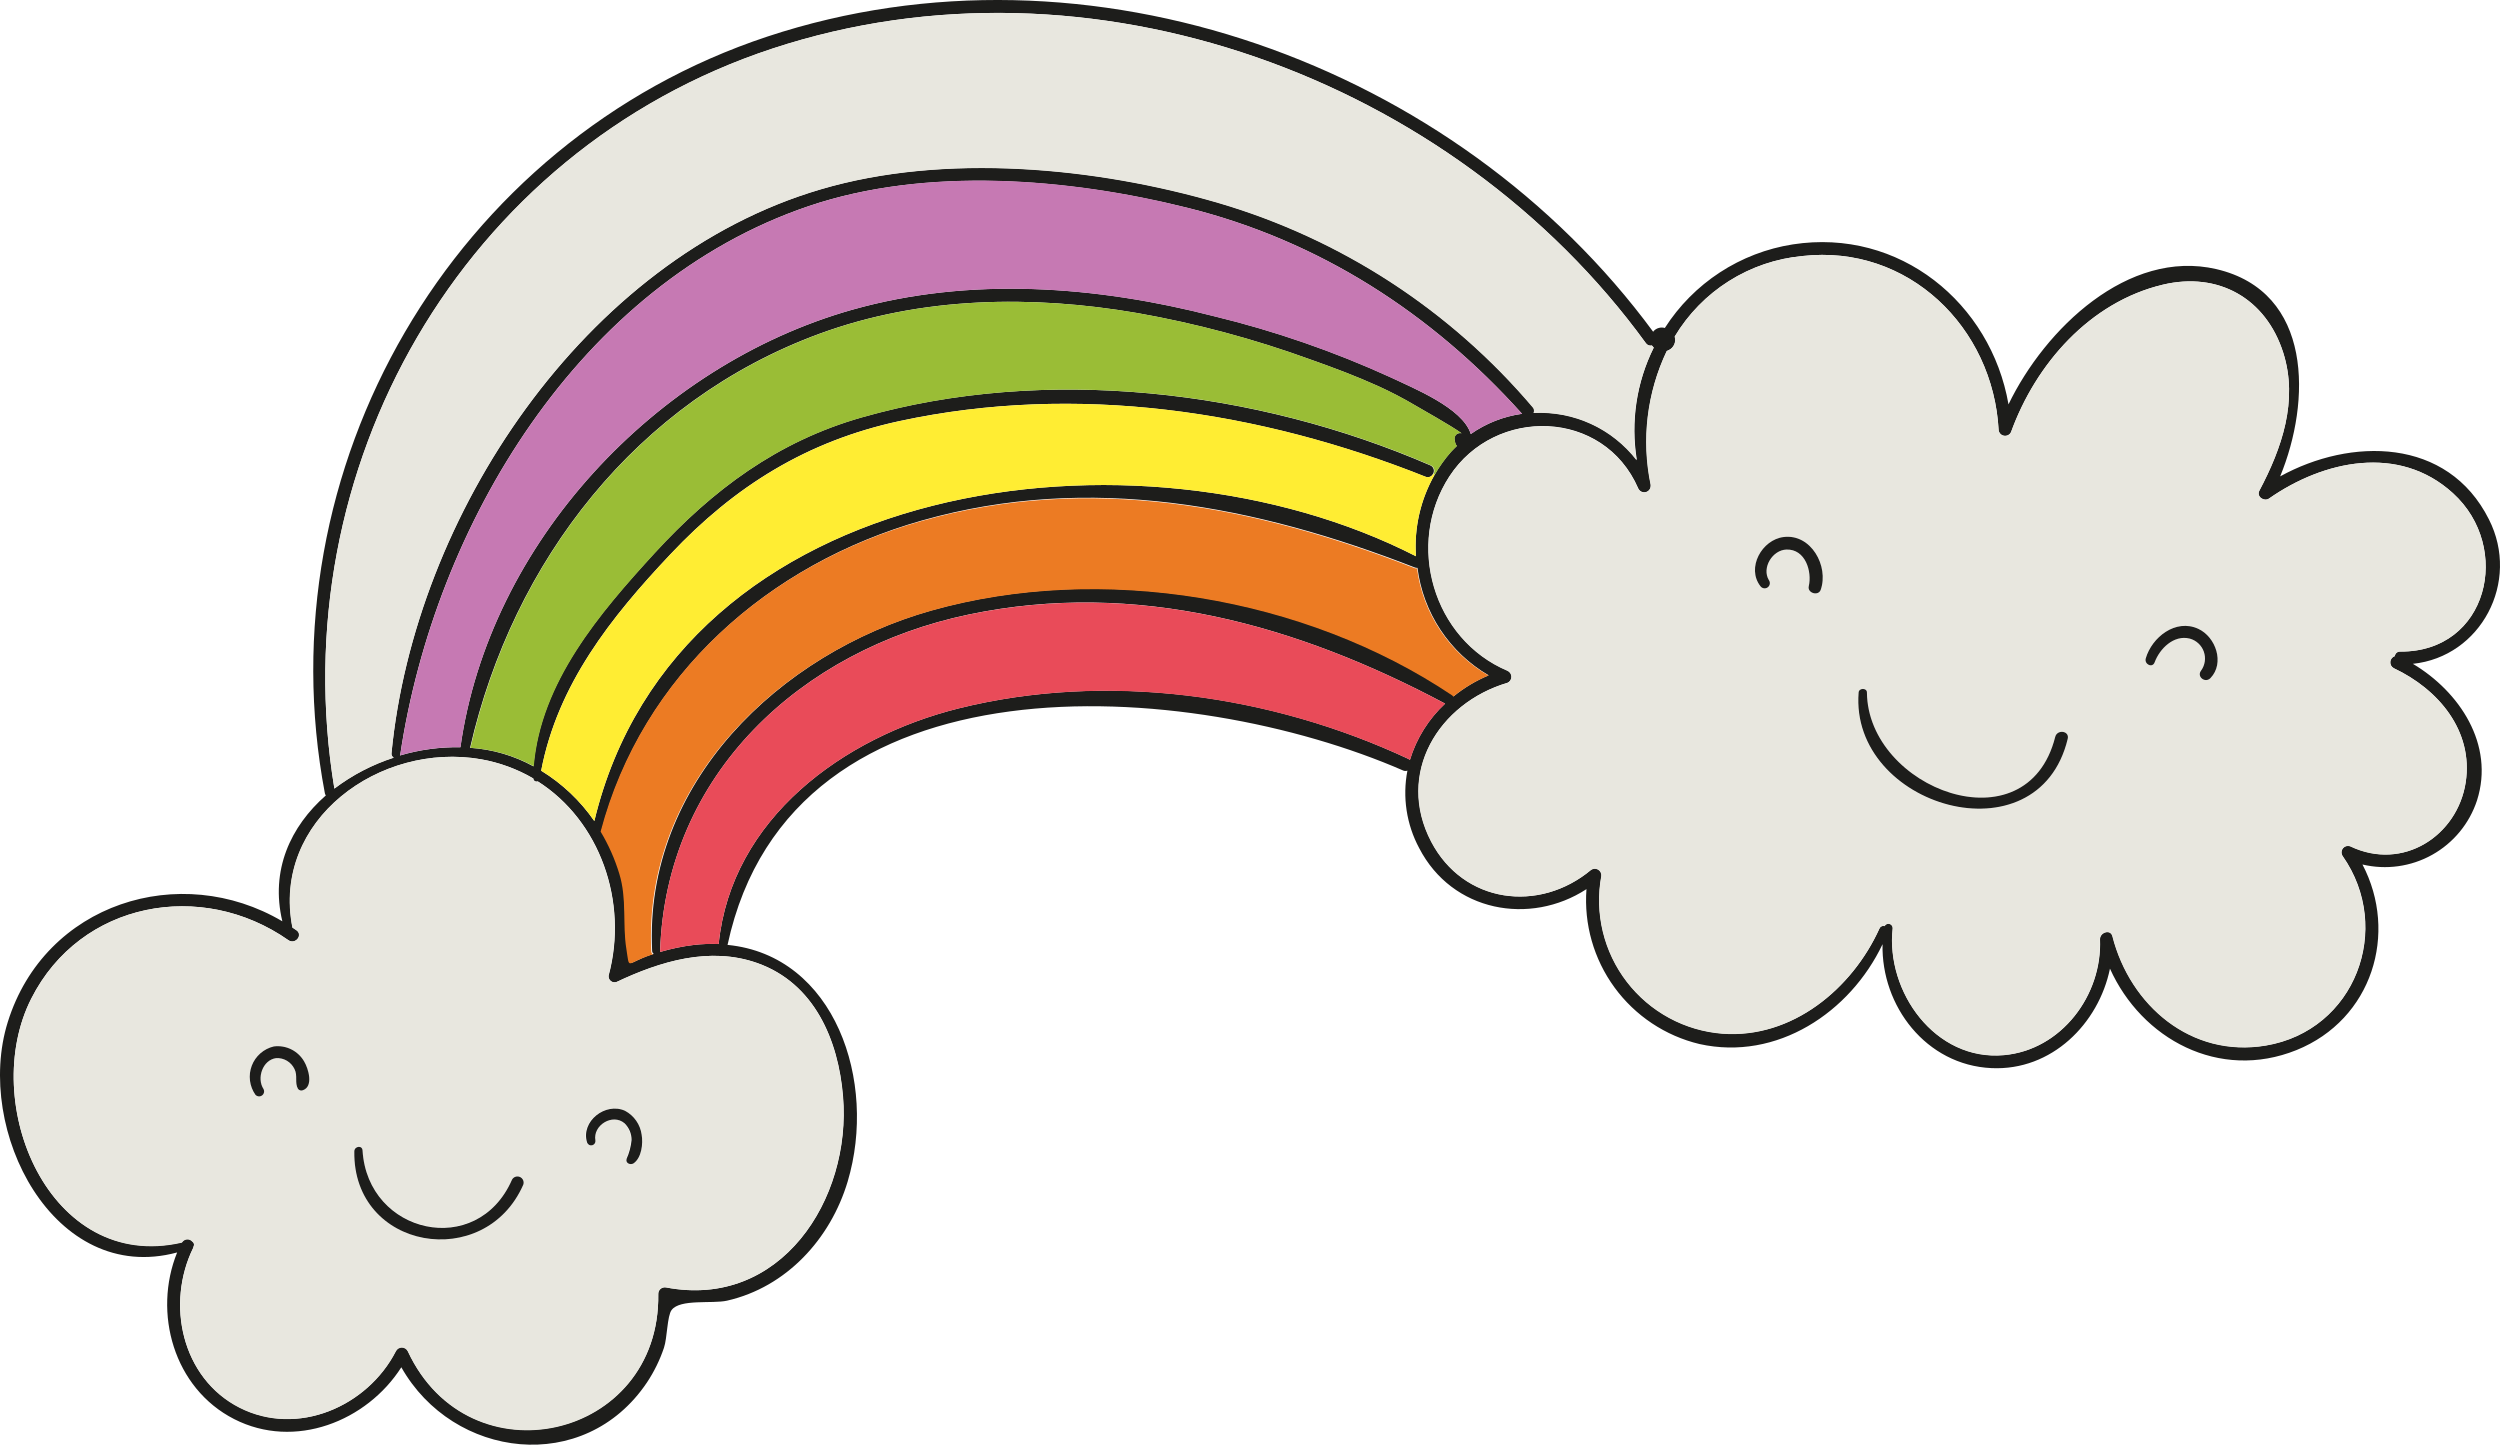
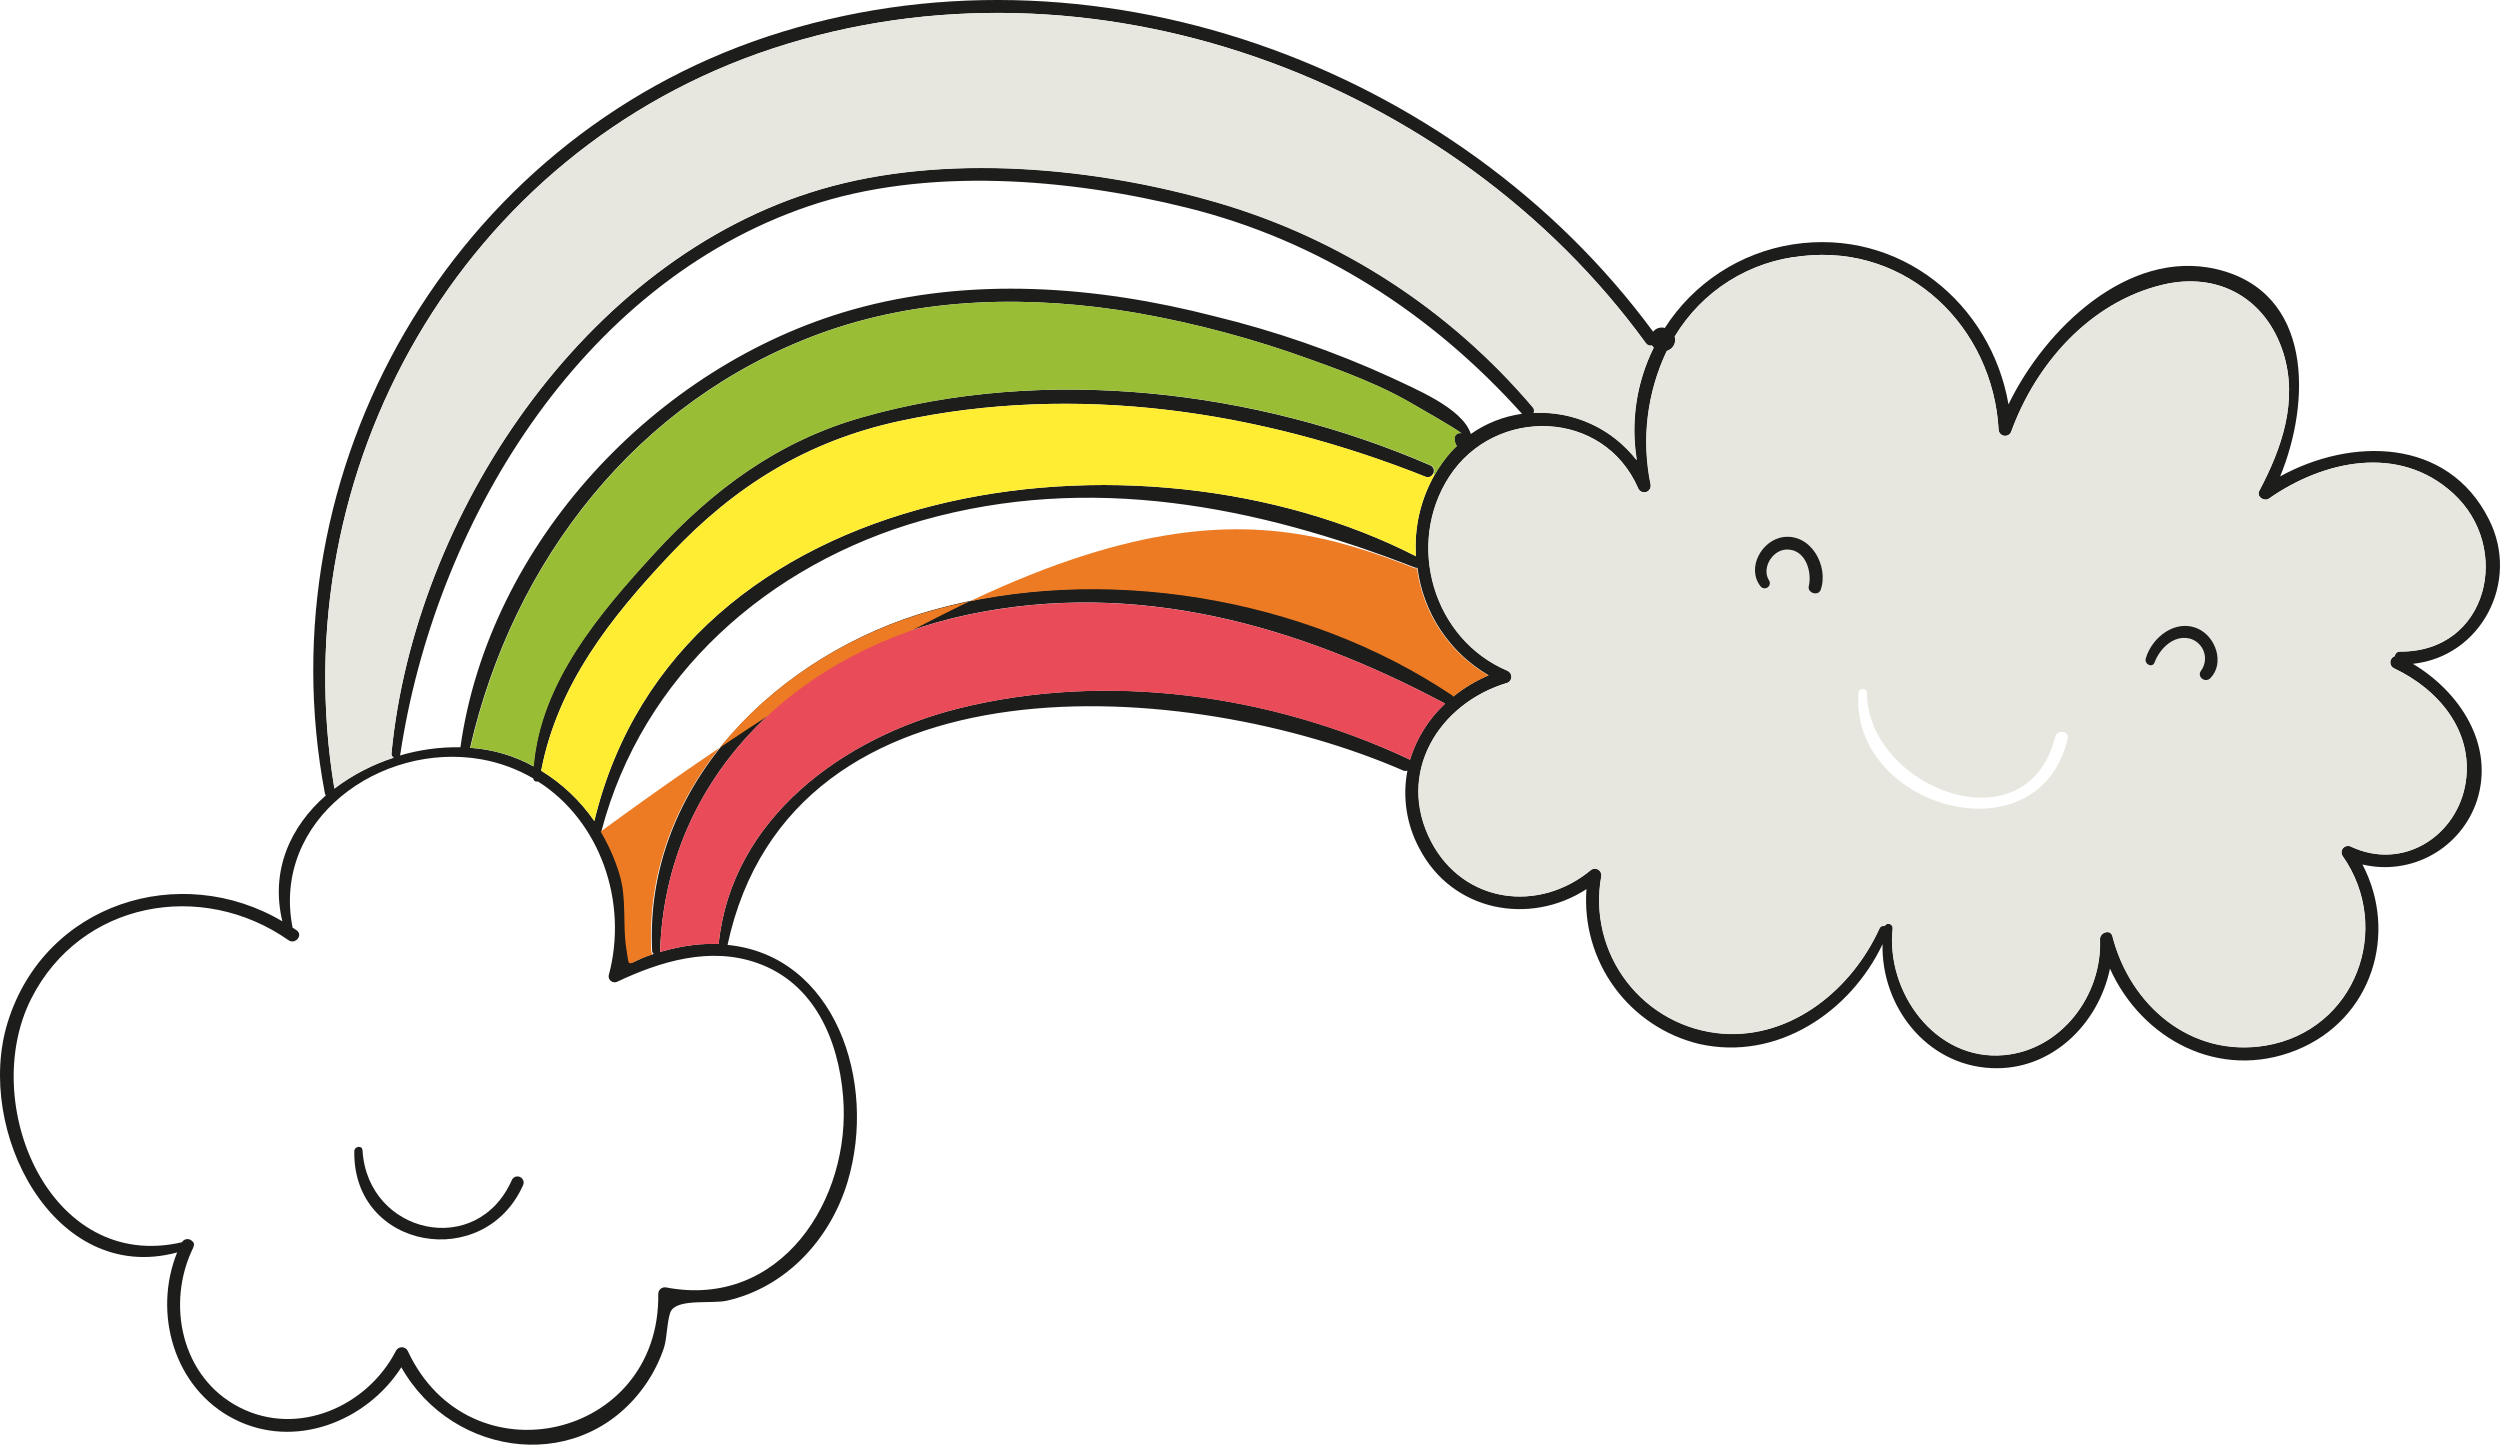
<svg xmlns="http://www.w3.org/2000/svg" viewBox="0 0 276 160" fill="none">
  <path d="M266.38 73.286C271.526 76.349 275.428 82.202 273.462 88.366C272.624 90.916 270.86 93.058 268.517 94.368C266.175 95.679 263.426 96.061 260.815 95.44C264.787 103.011 261.911 112.541 253.531 115.93C244.981 119.373 236.43 114.694 232.94 106.936C231.689 113.015 226.504 118.231 219.865 117.92C212.629 117.593 207.677 111.041 207.833 104.239C204.265 111.763 196.173 117.166 187.622 115.261C183.85 114.358 180.523 112.141 178.236 109.007C175.95 105.874 174.855 102.028 175.146 98.16C168.928 102.21 160.323 100.687 156.677 93.629C155.274 91.012 154.816 87.993 155.379 85.078C155.238 85.128 155.084 85.128 154.943 85.078C131.476 74.848 87.371 71.459 80.321 104.317C92.183 105.483 96.877 119.397 93.582 130.442C91.693 136.762 86.827 142.102 80.258 143.595C78.618 143.96 75.097 143.377 74.149 144.621C73.651 145.266 73.667 147.73 73.301 148.795C72.847 150.146 72.217 151.432 71.428 152.619C64.518 162.911 50.028 161.069 44.307 150.948C40.491 156.918 32.539 160.082 25.854 156.669C19.169 153.257 16.86 144.924 19.557 138.27C5.931 141.947 -2.861 124.768 0.855 112.844C4.951 99.692 19.899 95.051 31.171 101.713C29.826 96.077 32.072 91.234 35.974 87.814C35.918 87.744 35.881 87.661 35.865 87.573C29.056 51.684 49.966 15.546 84.728 4.034C120.182 -7.695 160.75 7.05 182.515 36.635L182.562 36.55C182.716 36.384 182.913 36.265 183.132 36.205C183.35 36.144 183.58 36.145 183.798 36.208C185.365 33.758 187.435 31.669 189.869 30.078C192.304 28.488 195.049 27.432 197.922 26.981C209.714 25.154 219.796 33.464 221.739 44.642C225.765 36.301 234.953 27.455 244.678 29.709C255.381 32.205 255.133 44.346 251.728 52.594C259.501 48.303 270.213 48.248 274.775 57.335C278.281 64.238 273.882 72.509 266.38 73.286ZM272.21 86.368C273.073 80.671 269.194 76.077 264.282 73.776C264.153 73.71 264.047 73.607 263.977 73.481C263.907 73.355 263.876 73.211 263.888 73.067C263.899 72.923 263.953 72.786 264.043 72.673C264.132 72.56 264.253 72.475 264.39 72.431C264.406 72.288 264.476 72.157 264.586 72.064C264.696 71.971 264.838 71.925 264.981 71.933C274.667 72.003 277.418 60.46 270.811 54.452C264.841 49.01 256.516 50.837 250.507 55.035C249.963 55.415 249.085 54.832 249.435 54.172C251.914 49.508 253.749 44.237 252.07 38.936C250.15 32.912 244.88 29.981 238.785 31.427C230.717 33.347 224.747 40.172 222.019 47.704C221.952 47.844 221.843 47.959 221.706 48.032C221.569 48.105 221.413 48.132 221.26 48.11C221.107 48.087 220.965 48.016 220.855 47.907C220.745 47.797 220.674 47.655 220.651 47.502C220.052 36.13 210.654 26.95 198.994 28.264C196.114 28.535 193.338 29.48 190.889 31.022C188.441 32.564 186.39 34.66 184.901 37.141C184.991 37.427 184.974 37.737 184.854 38.012C184.734 38.288 184.519 38.511 184.249 38.641C184.177 38.682 184.102 38.716 184.023 38.742C181.836 43.339 181.214 48.526 182.251 53.511C182.255 53.55 182.255 53.589 182.251 53.627C182.25 53.793 182.192 53.953 182.087 54.08C181.982 54.208 181.837 54.296 181.675 54.33C181.513 54.363 181.345 54.34 181.198 54.265C181.051 54.19 180.934 54.066 180.867 53.915C177.058 45.116 165.072 44.852 160.035 52.57C155.161 60.056 158.224 70.565 166.448 74.04C166.575 74.098 166.683 74.192 166.759 74.31C166.835 74.427 166.875 74.564 166.875 74.705C166.875 74.845 166.835 74.982 166.759 75.1C166.683 75.217 166.575 75.311 166.448 75.369C158.822 77.623 154.081 85.389 158.022 92.913C161.597 99.746 169.915 100.826 175.667 96.023C175.781 95.942 175.916 95.896 176.056 95.891C176.196 95.885 176.334 95.921 176.454 95.992C176.574 96.064 176.671 96.168 176.733 96.294C176.794 96.419 176.818 96.56 176.802 96.699C176.426 98.735 176.483 100.827 176.968 102.84C177.454 104.853 178.357 106.741 179.619 108.382C180.881 110.023 182.474 111.38 184.295 112.366C186.115 113.352 188.123 113.944 190.187 114.103C197.844 114.663 204.474 109.175 207.498 102.506C207.542 102.395 207.625 102.306 207.732 102.254C207.838 102.202 207.96 102.192 208.073 102.226C208.124 102.128 208.206 102.051 208.307 102.008C208.408 101.964 208.52 101.957 208.626 101.987C208.731 102.018 208.823 102.083 208.885 102.174C208.947 102.264 208.976 102.373 208.967 102.482C208.19 109.478 213.631 117.15 221.234 116.474C227.615 115.907 232.116 109.82 231.844 103.695C231.844 102.917 233.018 102.513 233.228 103.353C235.186 111.009 241.926 116.785 250.142 115.417C260.053 113.761 264.235 102.49 258.638 94.507C258.551 94.379 258.507 94.227 258.512 94.072C258.518 93.917 258.573 93.768 258.67 93.647C258.766 93.526 258.899 93.44 259.049 93.4C259.199 93.36 259.357 93.369 259.501 93.426C265.277 96.209 271.285 92.276 272.21 86.368ZM182.57 38.376C182.496 38.304 182.429 38.226 182.367 38.143C182.242 38.173 182.111 38.163 181.992 38.116C181.872 38.069 181.77 37.986 181.699 37.879C160.385 8.535 120.29 -6.172 85.311 5.356C50.984 16.65 31.093 51.816 36.915 87.06C38.892 85.558 41.107 84.399 43.468 83.632C43.381 83.588 43.311 83.517 43.266 83.431C43.221 83.345 43.205 83.246 43.219 83.15C45.753 56.986 64.463 28.59 90.636 20.887C104.324 16.845 121.052 18.438 134.554 22.395C148.066 26.362 160.121 34.198 169.231 44.937C169.311 45.02 169.364 45.126 169.382 45.24C169.4 45.354 169.383 45.471 169.332 45.574C171.509 45.458 173.682 45.872 175.664 46.78C177.647 47.689 179.379 49.065 180.712 50.79C180.02 46.56 180.67 42.219 182.57 38.376ZM160.462 76.885C161.638 75.923 162.947 75.138 164.349 74.553C162.216 73.312 160.398 71.597 159.035 69.539C157.672 67.482 156.801 65.139 156.49 62.691C156.393 62.7 156.294 62.687 156.203 62.652C138.666 55.827 120.314 52.197 101.79 57.46C84.891 62.256 70.923 74.506 66.399 91.755C67.277 93.219 67.972 94.785 68.466 96.419C69.298 99.202 68.777 101.992 69.244 104.713C69.632 107.138 69.174 106.268 71.957 105.374L72.182 105.312C72.127 105.276 72.081 105.228 72.048 105.171C72.016 105.115 71.998 105.051 71.995 104.985C71.07 86.485 86.081 72.112 102.871 67.378C121.682 62.061 144.178 65.824 160.393 76.706C160.427 76.761 160.451 76.822 160.462 76.885ZM162.375 47.914C164.057 46.732 165.997 45.967 168.034 45.683C158.053 34.575 145.631 26.561 131.064 22.939C117.982 19.682 102.225 18.368 89.275 22.76C63.904 31.365 47.984 58.035 44.191 83.282C44.186 83.326 44.173 83.368 44.152 83.407C46.318 82.766 48.57 82.46 50.829 82.497C54 59.97 72.392 40.343 94.056 34.202C107.107 30.502 121.037 31.559 134.057 34.91C140.769 36.54 147.31 38.807 153.591 41.68C155.907 42.807 161.496 45.015 162.375 47.914ZM155.651 83.896C156.375 81.517 157.716 79.371 159.537 77.678C143.214 68.995 125.452 63.958 106.936 67.845C88.42 71.731 73.511 85.467 72.874 105.016C72.878 105.042 72.878 105.068 72.874 105.094C74.091 104.733 75.337 104.473 76.597 104.317C77.508 104.214 78.425 104.181 79.341 104.216C80.748 90.333 93.139 81.378 105.825 78.206C122.218 74.118 140.291 76.652 155.488 83.78C155.546 83.813 155.601 83.852 155.651 83.896ZM160.571 48.474C160.562 48.375 160.577 48.276 160.615 48.184C160.654 48.092 160.714 48.011 160.791 47.949C160.867 47.886 160.958 47.842 161.056 47.823C161.153 47.803 161.254 47.808 161.349 47.836C160.222 47.005 156.848 45.131 156.273 44.782C154.92 43.98 153.524 43.253 152.091 42.605C149.665 41.509 147.17 40.576 144.667 39.69C138.469 37.434 132.087 35.72 125.592 34.568C113.932 32.554 101.681 32.733 90.472 36.845C70.262 44.269 56.636 61.929 51.894 82.559C54.347 82.72 56.736 83.418 58.89 84.604C59.667 75.276 66.158 67.72 72.252 61.066C78.688 54.071 85.832 48.738 95.097 46.087C115.393 40.281 138.713 43.048 157.897 51.373C157.985 51.409 158.063 51.463 158.127 51.532C158.191 51.601 158.239 51.683 158.268 51.773C158.297 51.862 158.306 51.957 158.294 52.051C158.283 52.144 158.251 52.234 158.2 52.314C158.126 52.467 157.996 52.585 157.836 52.643C157.676 52.701 157.5 52.694 157.345 52.625C139.008 45.326 118.814 42.286 99.311 46.484C89.112 48.691 81.121 53.635 74.001 61.206C67.44 68.156 61.564 75.556 59.745 85.086C62.067 86.509 64.066 88.402 65.614 90.644C74.786 52.43 125.802 45.776 156.319 61.408C156.108 58.267 156.827 55.134 158.387 52.399C158.899 51.508 159.498 50.669 160.175 49.896C160.385 49.663 160.61 49.453 160.828 49.236C160.739 49.136 160.678 49.016 160.649 48.886C160.618 48.746 160.602 48.606 160.571 48.474ZM73.511 142.126C86.158 144.574 94.032 132.425 93.076 121.037C92.563 114.818 89.921 108.545 83.593 106.314C78.362 104.472 72.905 106.128 68.093 108.405C67.986 108.447 67.869 108.46 67.755 108.443C67.642 108.426 67.534 108.379 67.444 108.308C67.353 108.236 67.283 108.142 67.24 108.035C67.198 107.928 67.183 107.812 67.199 107.698C69.399 99.544 66.228 90.597 59.38 86.267C59.325 86.288 59.267 86.296 59.209 86.29C59.151 86.284 59.095 86.264 59.047 86.232C58.998 86.2 58.958 86.157 58.929 86.106C58.9 86.056 58.884 85.999 58.882 85.941C57.102 84.902 55.152 84.186 53.122 83.826C41.983 81.868 29.973 90.527 32.298 102.404L32.741 102.7C33.518 103.228 32.593 104.324 31.847 103.796C22.27 97.088 8.908 99.497 3.459 110.232C-2.387 121.744 5.426 140.548 20.086 137.143C20.142 137.046 20.221 136.964 20.316 136.904C20.41 136.844 20.518 136.807 20.629 136.796C20.741 136.785 20.854 136.801 20.958 136.843C21.062 136.884 21.155 136.95 21.229 137.034C21.317 137.092 21.381 137.18 21.408 137.282C21.435 137.384 21.424 137.492 21.376 137.586C21.367 137.642 21.351 137.697 21.33 137.749C18.321 143.875 19.977 152.06 26.437 155.371C32.896 158.683 40.56 155.255 43.701 149.153C43.76 149.027 43.853 148.922 43.971 148.847C44.087 148.773 44.223 148.734 44.362 148.734C44.5 148.734 44.636 148.773 44.753 148.847C44.87 148.922 44.963 149.027 45.022 149.153C51.793 163.696 72.905 158.939 72.672 142.856C72.67 142.752 72.69 142.649 72.732 142.554C72.773 142.458 72.835 142.373 72.912 142.304C72.99 142.235 73.081 142.183 73.181 142.152C73.28 142.121 73.385 142.112 73.488 142.126H73.511Z" fill="#1D1D1B" />
  <path d="M264.287 73.777C269.2 76.109 273.079 80.672 272.216 86.37C271.322 92.278 265.282 96.211 259.475 93.451C259.331 93.394 259.173 93.385 259.023 93.425C258.874 93.465 258.741 93.551 258.644 93.672C258.548 93.793 258.492 93.942 258.487 94.097C258.481 94.252 258.525 94.404 258.613 94.532C264.209 102.515 260.027 113.786 250.116 115.442C241.9 116.81 235.161 111.034 233.202 103.378C232.992 102.538 231.787 102.966 231.818 103.72C232.083 109.845 227.59 115.931 221.208 116.499C213.621 117.167 208.172 109.464 208.942 102.507C208.951 102.398 208.922 102.289 208.859 102.199C208.797 102.108 208.705 102.043 208.6 102.012C208.494 101.982 208.382 101.989 208.281 102.033C208.181 102.076 208.098 102.153 208.048 102.251C207.934 102.217 207.812 102.227 207.706 102.279C207.599 102.331 207.516 102.42 207.473 102.53C204.449 109.2 197.818 114.688 190.162 114.128C188.097 113.969 186.09 113.377 184.269 112.391C182.448 111.405 180.855 110.048 179.593 108.407C178.331 106.766 177.428 104.878 176.943 102.865C176.457 100.852 176.401 98.76 176.776 96.724C176.793 96.585 176.769 96.444 176.707 96.319C176.645 96.194 176.548 96.089 176.428 96.017C176.308 95.945 176.17 95.91 176.03 95.916C175.891 95.921 175.755 95.967 175.641 96.048C169.889 100.828 161.572 99.748 157.996 92.938C154.055 85.414 158.773 77.648 166.422 75.394C166.55 75.336 166.658 75.242 166.733 75.124C166.809 75.007 166.849 74.87 166.849 74.73C166.849 74.59 166.809 74.452 166.733 74.335C166.658 74.217 166.55 74.123 166.422 74.065C158.198 70.59 155.135 60.073 160.009 52.595C165.046 44.877 177.033 45.141 180.841 53.94C180.908 54.091 181.025 54.215 181.172 54.29C181.319 54.365 181.488 54.388 181.649 54.355C181.811 54.321 181.956 54.233 182.061 54.105C182.166 53.977 182.224 53.818 182.225 53.652C182.229 53.614 182.229 53.575 182.225 53.536C181.188 48.551 181.81 43.364 183.997 38.767C184.076 38.741 184.151 38.707 184.223 38.666C184.494 38.536 184.709 38.312 184.828 38.037C184.948 37.762 184.965 37.452 184.876 37.165C186.364 34.677 188.418 32.575 190.87 31.029C193.323 29.482 196.105 28.535 198.992 28.265C210.652 26.951 220.05 36.132 220.648 47.504C220.671 47.657 220.743 47.799 220.853 47.908C220.962 48.017 221.104 48.089 221.257 48.111C221.411 48.134 221.567 48.107 221.704 48.034C221.84 47.961 221.95 47.846 222.016 47.706C224.745 40.174 230.714 33.349 238.783 31.429C244.877 29.983 250.148 32.913 252.068 38.938C253.747 44.239 251.912 49.471 249.432 54.173C249.083 54.834 249.961 55.417 250.505 55.036C256.514 50.839 264.839 48.996 270.809 54.453C277.393 60.462 274.695 72.005 264.979 71.935C264.835 71.926 264.694 71.973 264.584 72.066C264.474 72.158 264.404 72.29 264.388 72.433C264.251 72.478 264.131 72.563 264.042 72.677C263.953 72.79 263.9 72.927 263.89 73.071C263.879 73.215 263.911 73.359 263.981 73.484C264.052 73.61 264.159 73.712 264.287 73.777ZM244.03 74.858C245.624 73.21 244.621 70.318 242.685 69.416C240.213 68.266 237.563 70.349 236.871 72.674C236.684 73.319 237.602 73.777 237.85 73.109C238.425 71.601 239.98 69.999 241.737 70.489C242.091 70.587 242.417 70.768 242.686 71.019C242.955 71.27 243.16 71.582 243.282 71.928C243.404 72.275 243.44 72.647 243.388 73.01C243.336 73.374 243.196 73.72 242.981 74.018C242.46 74.695 243.447 75.456 244.03 74.858ZM228.274 81.558C228.484 80.68 227.108 80.493 226.89 81.356C223.781 93.793 206.19 87.031 206.104 76.459C206.104 75.938 205.234 75.93 205.187 76.459C204.146 89.075 225.017 95.177 228.274 81.558ZM201.005 65.11C201.915 62.506 199.94 58.892 196.909 59.288C194.507 59.583 192.781 62.693 194.351 64.729C194.442 64.852 194.578 64.934 194.729 64.956C194.88 64.979 195.033 64.941 195.156 64.85C195.279 64.759 195.36 64.623 195.383 64.472C195.405 64.322 195.367 64.168 195.276 64.045C194.499 62.7 195.696 60.726 197.227 60.679C199.311 60.617 200.065 63.089 199.684 64.729C199.505 65.475 200.749 65.849 201.005 65.11Z" fill="#E8E7DF" />
  <path d="M242.689 69.422C244.624 70.316 245.627 73.207 244.034 74.863C243.451 75.462 242.479 74.7 243 74.031C243.215 73.733 243.355 73.388 243.407 73.024C243.46 72.66 243.423 72.288 243.301 71.942C243.179 71.595 242.974 71.283 242.705 71.032C242.436 70.782 242.111 70.6 241.756 70.502C239.984 70.052 238.429 71.614 237.87 73.122C237.621 73.79 236.704 73.332 236.89 72.687C237.566 70.355 240.194 68.272 242.689 69.422Z" fill="#1D1D1B" />
-   <path d="M226.895 81.355C227.112 80.492 228.488 80.678 228.278 81.557C225.021 95.175 204.181 89.073 205.192 76.442C205.238 75.929 206.109 75.937 206.109 76.442C206.195 87.06 223.762 93.776 226.895 81.355Z" fill="#1D1D1B" />
  <path d="M196.912 59.288C199.943 58.907 201.917 62.506 201.008 65.11C200.751 65.848 199.508 65.475 199.687 64.721C200.067 63.081 199.313 60.609 197.23 60.671C195.676 60.718 194.478 62.692 195.279 64.037C195.37 64.16 195.408 64.314 195.386 64.464C195.363 64.615 195.281 64.751 195.159 64.842C195.036 64.932 194.882 64.971 194.731 64.948C194.581 64.925 194.445 64.844 194.354 64.721C192.776 62.692 194.51 59.583 196.912 59.288Z" fill="#1D1D1B" />
  <path d="M182.368 38.145C182.43 38.228 182.497 38.306 182.571 38.378C180.653 42.223 179.989 46.573 180.674 50.815C179.341 49.09 177.609 47.714 175.627 46.805C173.644 45.897 171.471 45.483 169.294 45.599C169.345 45.496 169.363 45.379 169.344 45.264C169.326 45.15 169.273 45.045 169.193 44.962C160.083 34.223 148.028 26.387 134.516 22.419C121.014 18.463 104.286 16.869 90.598 20.912C64.464 28.576 45.754 56.971 43.22 83.175C43.206 83.271 43.222 83.369 43.267 83.456C43.312 83.542 43.382 83.613 43.469 83.657C41.109 84.417 38.894 85.568 36.916 87.062C31.094 51.818 50.985 16.652 85.273 5.357C120.307 -6.17 160.386 8.552 181.7 37.88C181.771 37.987 181.873 38.07 181.993 38.117C182.112 38.165 182.243 38.174 182.368 38.145Z" fill="#E8E7DF" />
-   <path d="M164.327 74.577C162.925 75.161 161.616 75.947 160.44 76.909C160.404 76.85 160.357 76.8 160.3 76.761C144.078 65.878 121.582 62.116 102.779 67.433C85.988 72.167 70.978 86.54 71.903 105.04C71.906 105.105 71.924 105.169 71.956 105.226C71.989 105.283 72.035 105.331 72.09 105.366L71.865 105.428C69.082 106.338 69.532 107.193 69.152 104.768C68.709 102.047 69.229 99.257 68.374 96.474C67.879 94.84 67.185 93.273 66.307 91.81C70.87 74.53 84.838 62.279 101.737 57.522C120.292 52.26 138.644 55.89 156.15 62.715C156.241 62.749 156.34 62.763 156.437 62.754C156.757 65.197 157.635 67.535 159.004 69.585C160.372 71.635 162.193 73.343 164.327 74.577Z" fill="#EC7B23" />
-   <path d="M168.034 45.684C165.998 45.968 164.058 46.733 162.375 47.915C161.497 45.016 155.908 42.808 153.584 41.697C147.303 38.824 140.762 36.556 134.05 34.926C121.03 31.568 107.1 30.511 94.056 34.203C72.4 40.336 54.009 59.964 50.837 82.49C48.578 82.453 46.327 82.76 44.16 83.4C44.181 83.362 44.194 83.319 44.199 83.276C47.992 58.028 63.912 31.358 89.284 22.753C102.234 18.361 117.99 19.644 131.073 22.932C145.632 26.562 158.053 34.576 168.034 45.684Z" fill="#C679B3" />
+   <path d="M164.327 74.577C162.925 75.161 161.616 75.947 160.44 76.909C160.404 76.85 160.357 76.8 160.3 76.761C144.078 65.878 121.582 62.116 102.779 67.433C85.988 72.167 70.978 86.54 71.903 105.04C71.906 105.105 71.924 105.169 71.956 105.226C71.989 105.283 72.035 105.331 72.09 105.366L71.865 105.428C69.082 106.338 69.532 107.193 69.152 104.768C68.709 102.047 69.229 99.257 68.374 96.474C67.879 94.84 67.185 93.273 66.307 91.81C120.292 52.26 138.644 55.89 156.15 62.715C156.241 62.749 156.34 62.763 156.437 62.754C156.757 65.197 157.635 67.535 159.004 69.585C160.372 71.635 162.193 73.343 164.327 74.577Z" fill="#EC7B23" />
  <path d="M159.546 77.685C157.725 79.378 156.384 81.524 155.66 83.904C155.607 83.859 155.55 83.819 155.489 83.787C140.292 76.698 122.219 74.125 105.826 78.214C93.14 81.385 80.749 90.34 79.342 104.223C78.426 104.188 77.509 104.221 76.598 104.324C75.338 104.48 74.093 104.74 72.875 105.101C72.879 105.075 72.879 105.049 72.875 105.023C73.489 85.474 88.421 71.731 106.937 67.852C125.453 63.973 143.254 69.002 159.546 77.685Z" fill="#E94B59" />
  <path d="M161.373 47.836C161.278 47.807 161.177 47.803 161.08 47.822C160.982 47.842 160.891 47.885 160.815 47.948C160.738 48.011 160.678 48.092 160.64 48.183C160.601 48.275 160.586 48.374 160.595 48.473C160.595 48.605 160.642 48.745 160.673 48.885C160.702 49.015 160.763 49.136 160.852 49.235C160.634 49.453 160.409 49.662 160.199 49.896C159.522 50.669 158.923 51.507 158.411 52.399L158.256 52.313C158.306 52.233 158.338 52.144 158.349 52.05C158.361 51.957 158.352 51.862 158.323 51.772C158.294 51.682 158.246 51.6 158.182 51.531C158.118 51.462 158.04 51.408 157.953 51.373C138.768 43.047 115.449 40.28 95.153 46.087C85.864 48.737 78.72 54.039 72.292 61.066C66.198 67.72 59.722 75.306 58.929 84.603C56.776 83.417 54.387 82.719 51.934 82.559C56.66 61.929 70.247 44.307 90.497 36.844C101.706 32.732 113.956 32.554 125.616 34.567C132.111 35.719 138.493 37.433 144.691 39.689C147.194 40.575 149.69 41.508 152.115 42.604C153.548 43.252 154.944 43.979 156.297 44.781C156.872 45.131 160.246 47.004 161.373 47.836Z" fill="#9ABD36" />
  <path d="M158.233 52.314L158.388 52.399C156.828 55.133 156.109 58.267 156.321 61.408C125.803 45.776 74.787 52.43 65.615 90.643C64.068 88.402 62.069 86.508 59.746 85.085C61.581 75.555 67.442 68.155 74.002 61.206C81.123 53.651 89.113 48.691 99.343 46.484C118.846 42.286 139.041 45.325 157.378 52.624C157.533 52.694 157.709 52.7 157.868 52.642C158.028 52.584 158.159 52.466 158.233 52.314Z" fill="#FFED33" />
-   <path d="M93.053 121.037C94.009 132.425 86.135 144.575 73.488 142.126C73.381 142.112 73.272 142.122 73.169 142.155C73.066 142.188 72.972 142.245 72.894 142.319C72.815 142.394 72.755 142.485 72.716 142.586C72.678 142.687 72.663 142.796 72.672 142.903C72.905 158.986 51.793 163.743 45.022 149.2C44.963 149.075 44.87 148.969 44.753 148.895C44.636 148.82 44.5 148.781 44.362 148.781C44.223 148.781 44.088 148.82 43.971 148.895C43.854 148.969 43.76 149.075 43.701 149.2C40.592 155.271 32.819 158.66 26.437 155.418C20.055 152.177 18.321 143.922 21.33 137.796C21.351 137.744 21.367 137.689 21.376 137.633C21.424 137.539 21.435 137.431 21.408 137.329C21.381 137.227 21.317 137.139 21.229 137.081C21.155 136.997 21.062 136.931 20.958 136.89C20.854 136.849 20.741 136.833 20.629 136.843C20.518 136.854 20.41 136.891 20.316 136.951C20.221 137.011 20.142 137.093 20.086 137.19C5.441 140.571 -2.386 121.745 3.459 110.233C8.9 99.498 22.27 97.088 31.823 103.796C32.601 104.325 33.464 103.229 32.717 102.7L32.274 102.405C29.942 90.528 41.96 81.868 53.099 83.827C55.128 84.187 57.078 84.902 58.859 85.941C58.861 85.999 58.877 86.056 58.906 86.107C58.934 86.158 58.975 86.201 59.023 86.233C59.072 86.265 59.128 86.284 59.186 86.291C59.243 86.297 59.302 86.289 59.356 86.268C66.204 90.636 69.376 99.544 67.176 107.699C67.16 107.813 67.174 107.929 67.217 108.036C67.26 108.143 67.33 108.237 67.42 108.308C67.511 108.38 67.618 108.426 67.732 108.444C67.846 108.461 67.963 108.448 68.07 108.406C72.882 106.128 78.338 104.473 83.57 106.315C89.897 108.546 92.54 114.811 93.053 121.037ZM69.959 128.43C70.876 127.808 71.016 126.253 70.845 125.266C70.763 124.707 70.548 124.176 70.218 123.717C69.888 123.259 69.452 122.886 68.948 122.631C66.787 121.651 64.036 123.805 64.759 126.129C64.797 126.241 64.876 126.334 64.98 126.391C65.084 126.448 65.205 126.464 65.32 126.435C65.435 126.407 65.536 126.337 65.601 126.238C65.667 126.14 65.694 126.02 65.676 125.903C65.373 124.24 67.565 122.872 68.894 124.007C69.141 124.247 69.338 124.535 69.471 124.853C69.605 125.17 69.673 125.512 69.671 125.857C69.603 126.574 69.416 127.275 69.119 127.932C69.026 128.399 69.609 128.647 69.959 128.43ZM57.778 130.762C57.836 130.6 57.831 130.422 57.764 130.263C57.697 130.105 57.572 129.978 57.415 129.907C57.258 129.837 57.08 129.828 56.917 129.882C56.754 129.937 56.617 130.051 56.535 130.202C52.702 138.986 40.584 136.211 40.009 126.976C39.97 126.362 39.099 126.51 39.099 127.085C38.952 138.014 53.526 140.455 57.77 130.793L57.778 130.762ZM33.425 120.361C34.622 119.941 34.031 117.959 33.565 117.19C33.233 116.614 32.739 116.149 32.145 115.853C31.55 115.557 30.881 115.444 30.222 115.526C29.672 115.654 29.162 115.914 28.736 116.285C28.311 116.656 27.983 117.126 27.782 117.654C27.581 118.181 27.512 118.75 27.582 119.311C27.653 119.871 27.86 120.405 28.186 120.866C28.277 120.965 28.402 121.027 28.537 121.041C28.672 121.054 28.806 121.017 28.915 120.937C29.025 120.858 29.101 120.741 29.13 120.609C29.159 120.477 29.138 120.339 29.072 120.221C28.294 119.04 28.971 117.011 30.479 116.817C30.895 116.795 31.308 116.898 31.666 117.111C32.025 117.324 32.312 117.638 32.492 118.014C32.896 118.791 32.492 119.522 32.881 120.206C32.94 120.29 33.026 120.351 33.125 120.379C33.224 120.408 33.33 120.401 33.425 120.361Z" fill="#E8E7DF" />
-   <path d="M70.837 125.268C71.008 126.255 70.837 127.81 69.951 128.431C69.609 128.649 69.026 128.431 69.174 127.934C69.471 127.277 69.657 126.576 69.726 125.859C69.727 125.514 69.659 125.172 69.526 124.854C69.392 124.537 69.196 124.249 68.948 124.009C67.619 122.874 65.427 124.242 65.73 125.905C65.748 126.022 65.722 126.142 65.656 126.24C65.59 126.339 65.49 126.409 65.375 126.437C65.26 126.465 65.138 126.45 65.034 126.393C64.931 126.336 64.852 126.243 64.813 126.131C64.09 123.799 66.842 121.653 69.003 122.633C69.495 122.896 69.918 123.271 70.237 123.73C70.556 124.188 70.762 124.715 70.837 125.268Z" fill="#1D1D1B" />
  <path d="M56.527 130.233C56.609 130.082 56.746 129.968 56.909 129.913C57.072 129.859 57.25 129.867 57.407 129.938C57.564 130.009 57.689 130.136 57.756 130.294C57.823 130.453 57.828 130.631 57.77 130.793C53.526 140.455 38.951 138.014 39.115 127.116C39.115 126.541 39.985 126.393 40.024 127.007C40.576 136.242 52.694 139.017 56.527 130.233Z" fill="#1D1D1B" />
-   <path d="M33.579 117.188C34.046 117.965 34.637 119.94 33.44 120.36C33.345 120.4 33.239 120.406 33.14 120.378C33.041 120.35 32.955 120.288 32.895 120.204C32.507 119.52 32.895 118.766 32.507 118.012C32.326 117.636 32.039 117.322 31.681 117.109C31.323 116.896 30.91 116.794 30.493 116.815C28.985 117.009 28.317 119.038 29.087 120.22C29.153 120.338 29.173 120.476 29.144 120.608C29.116 120.74 29.039 120.856 28.93 120.936C28.821 121.016 28.686 121.052 28.552 121.039C28.417 121.026 28.292 120.964 28.2 120.865C27.875 120.404 27.668 119.869 27.597 119.309C27.527 118.749 27.595 118.18 27.796 117.652C27.997 117.125 28.325 116.655 28.751 116.284C29.177 115.913 29.687 115.652 30.237 115.525C30.896 115.442 31.565 115.556 32.159 115.852C32.754 116.148 33.248 116.613 33.579 117.188Z" fill="#1D1D1B" />
</svg>